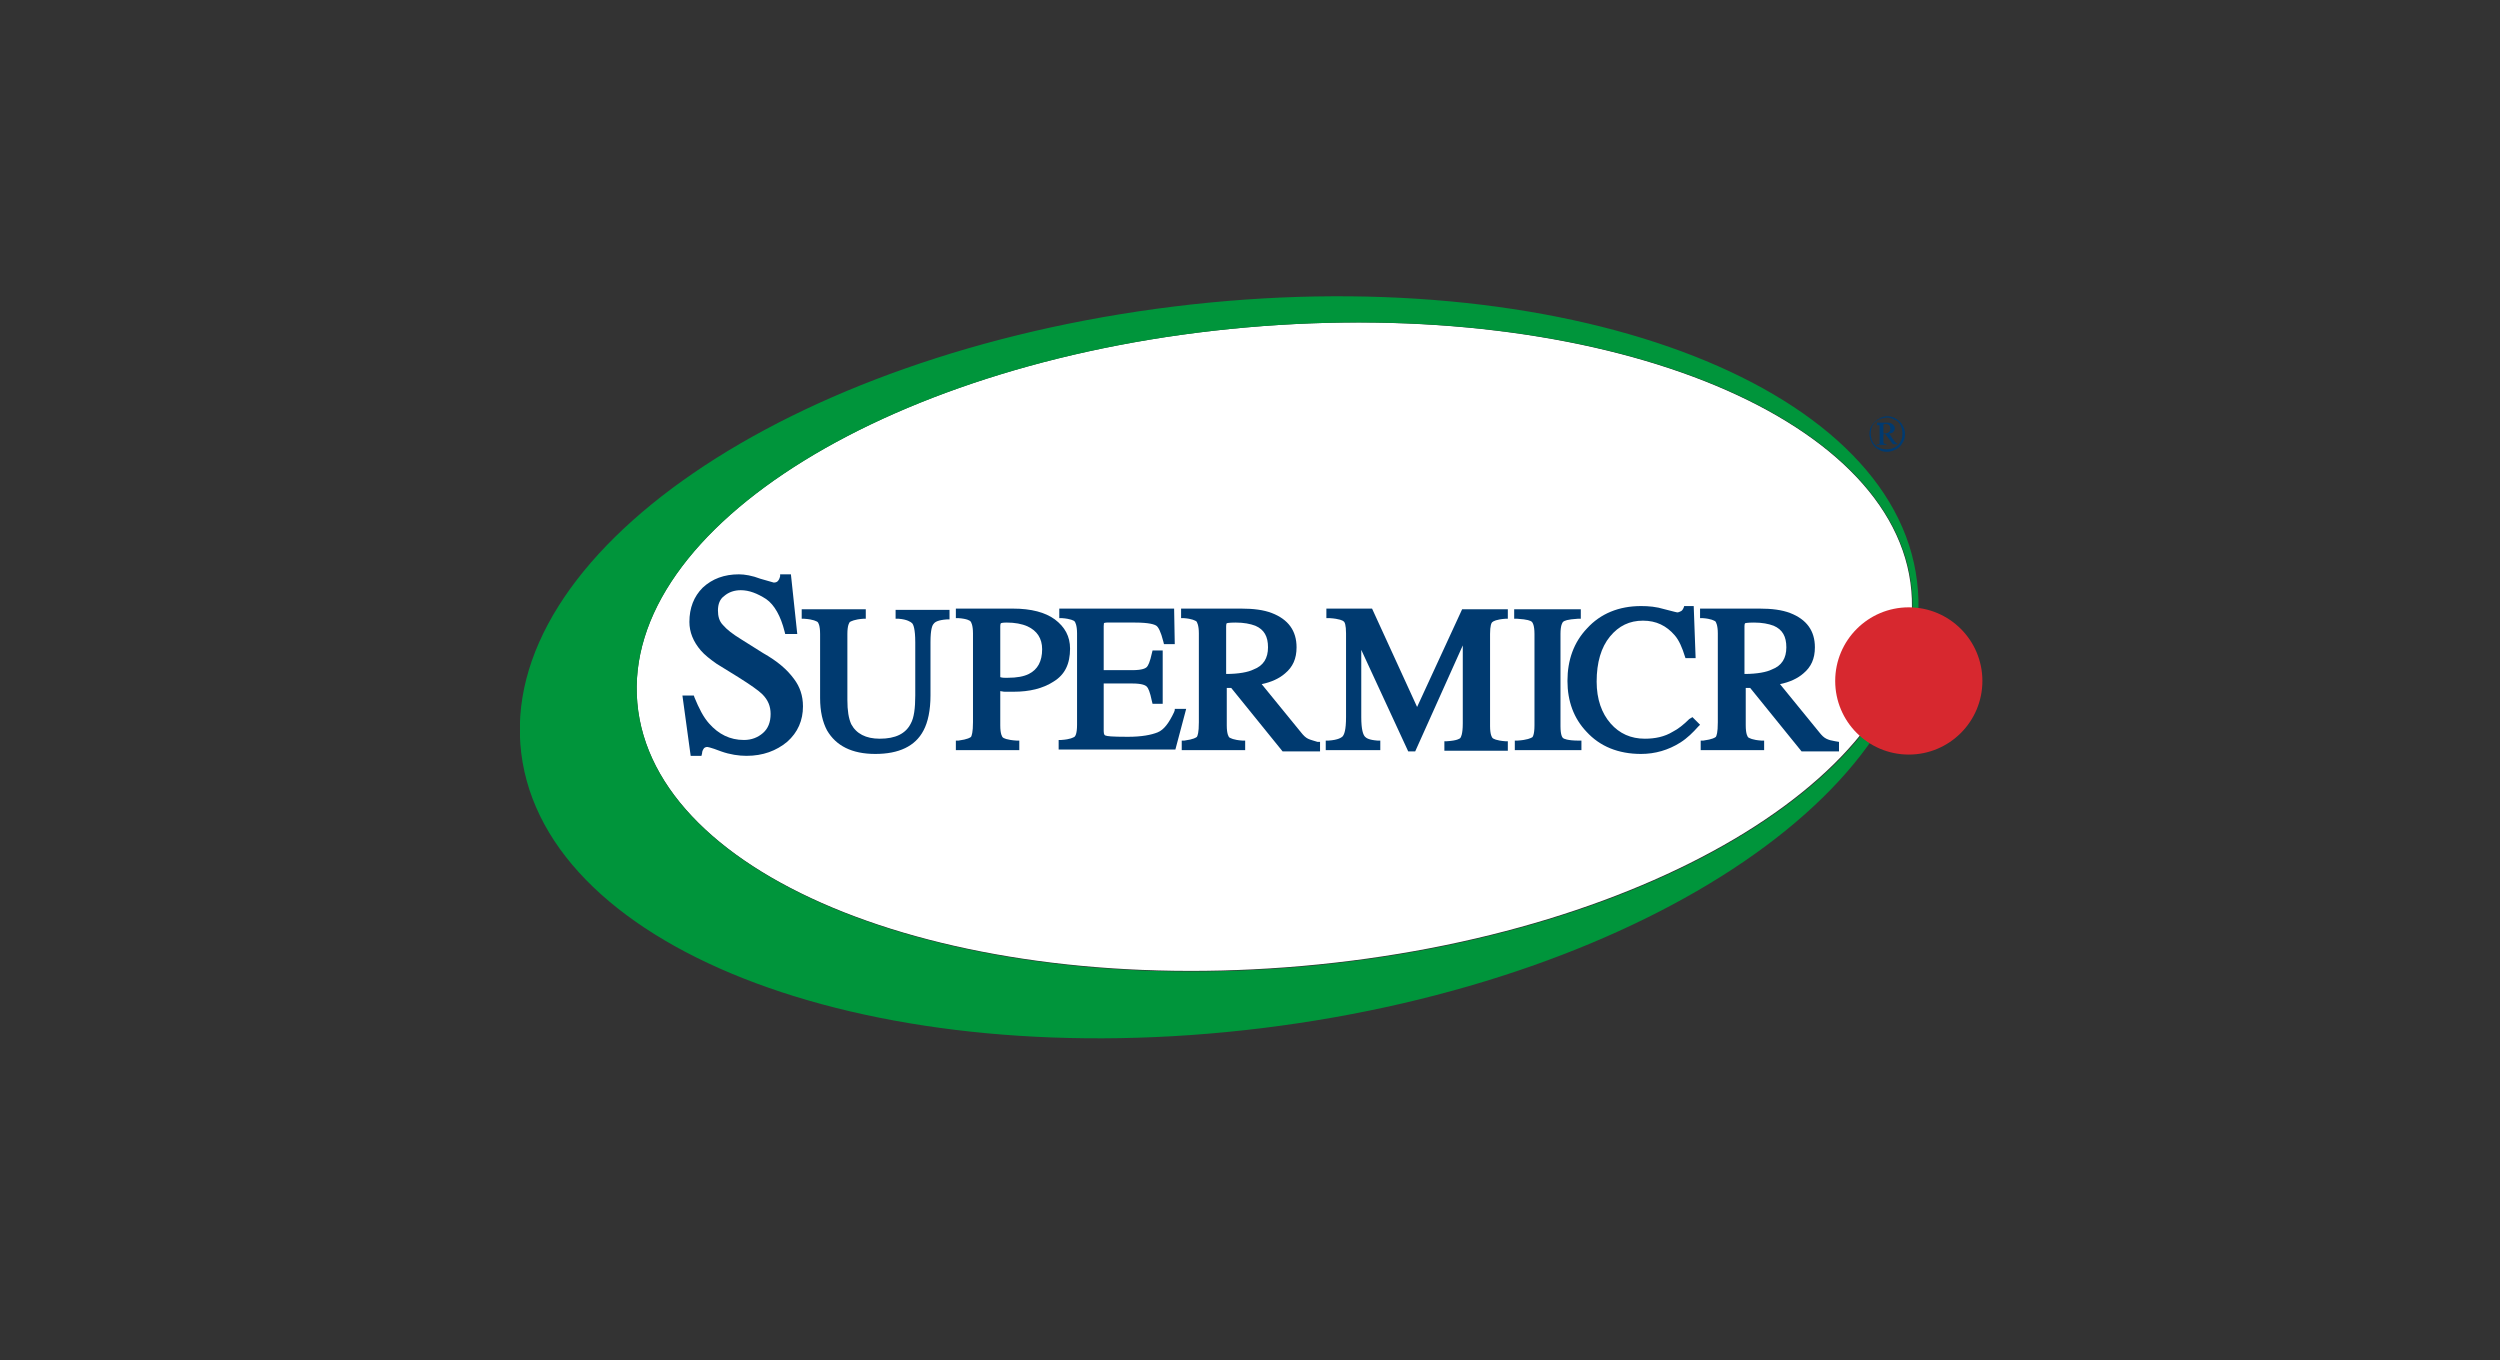
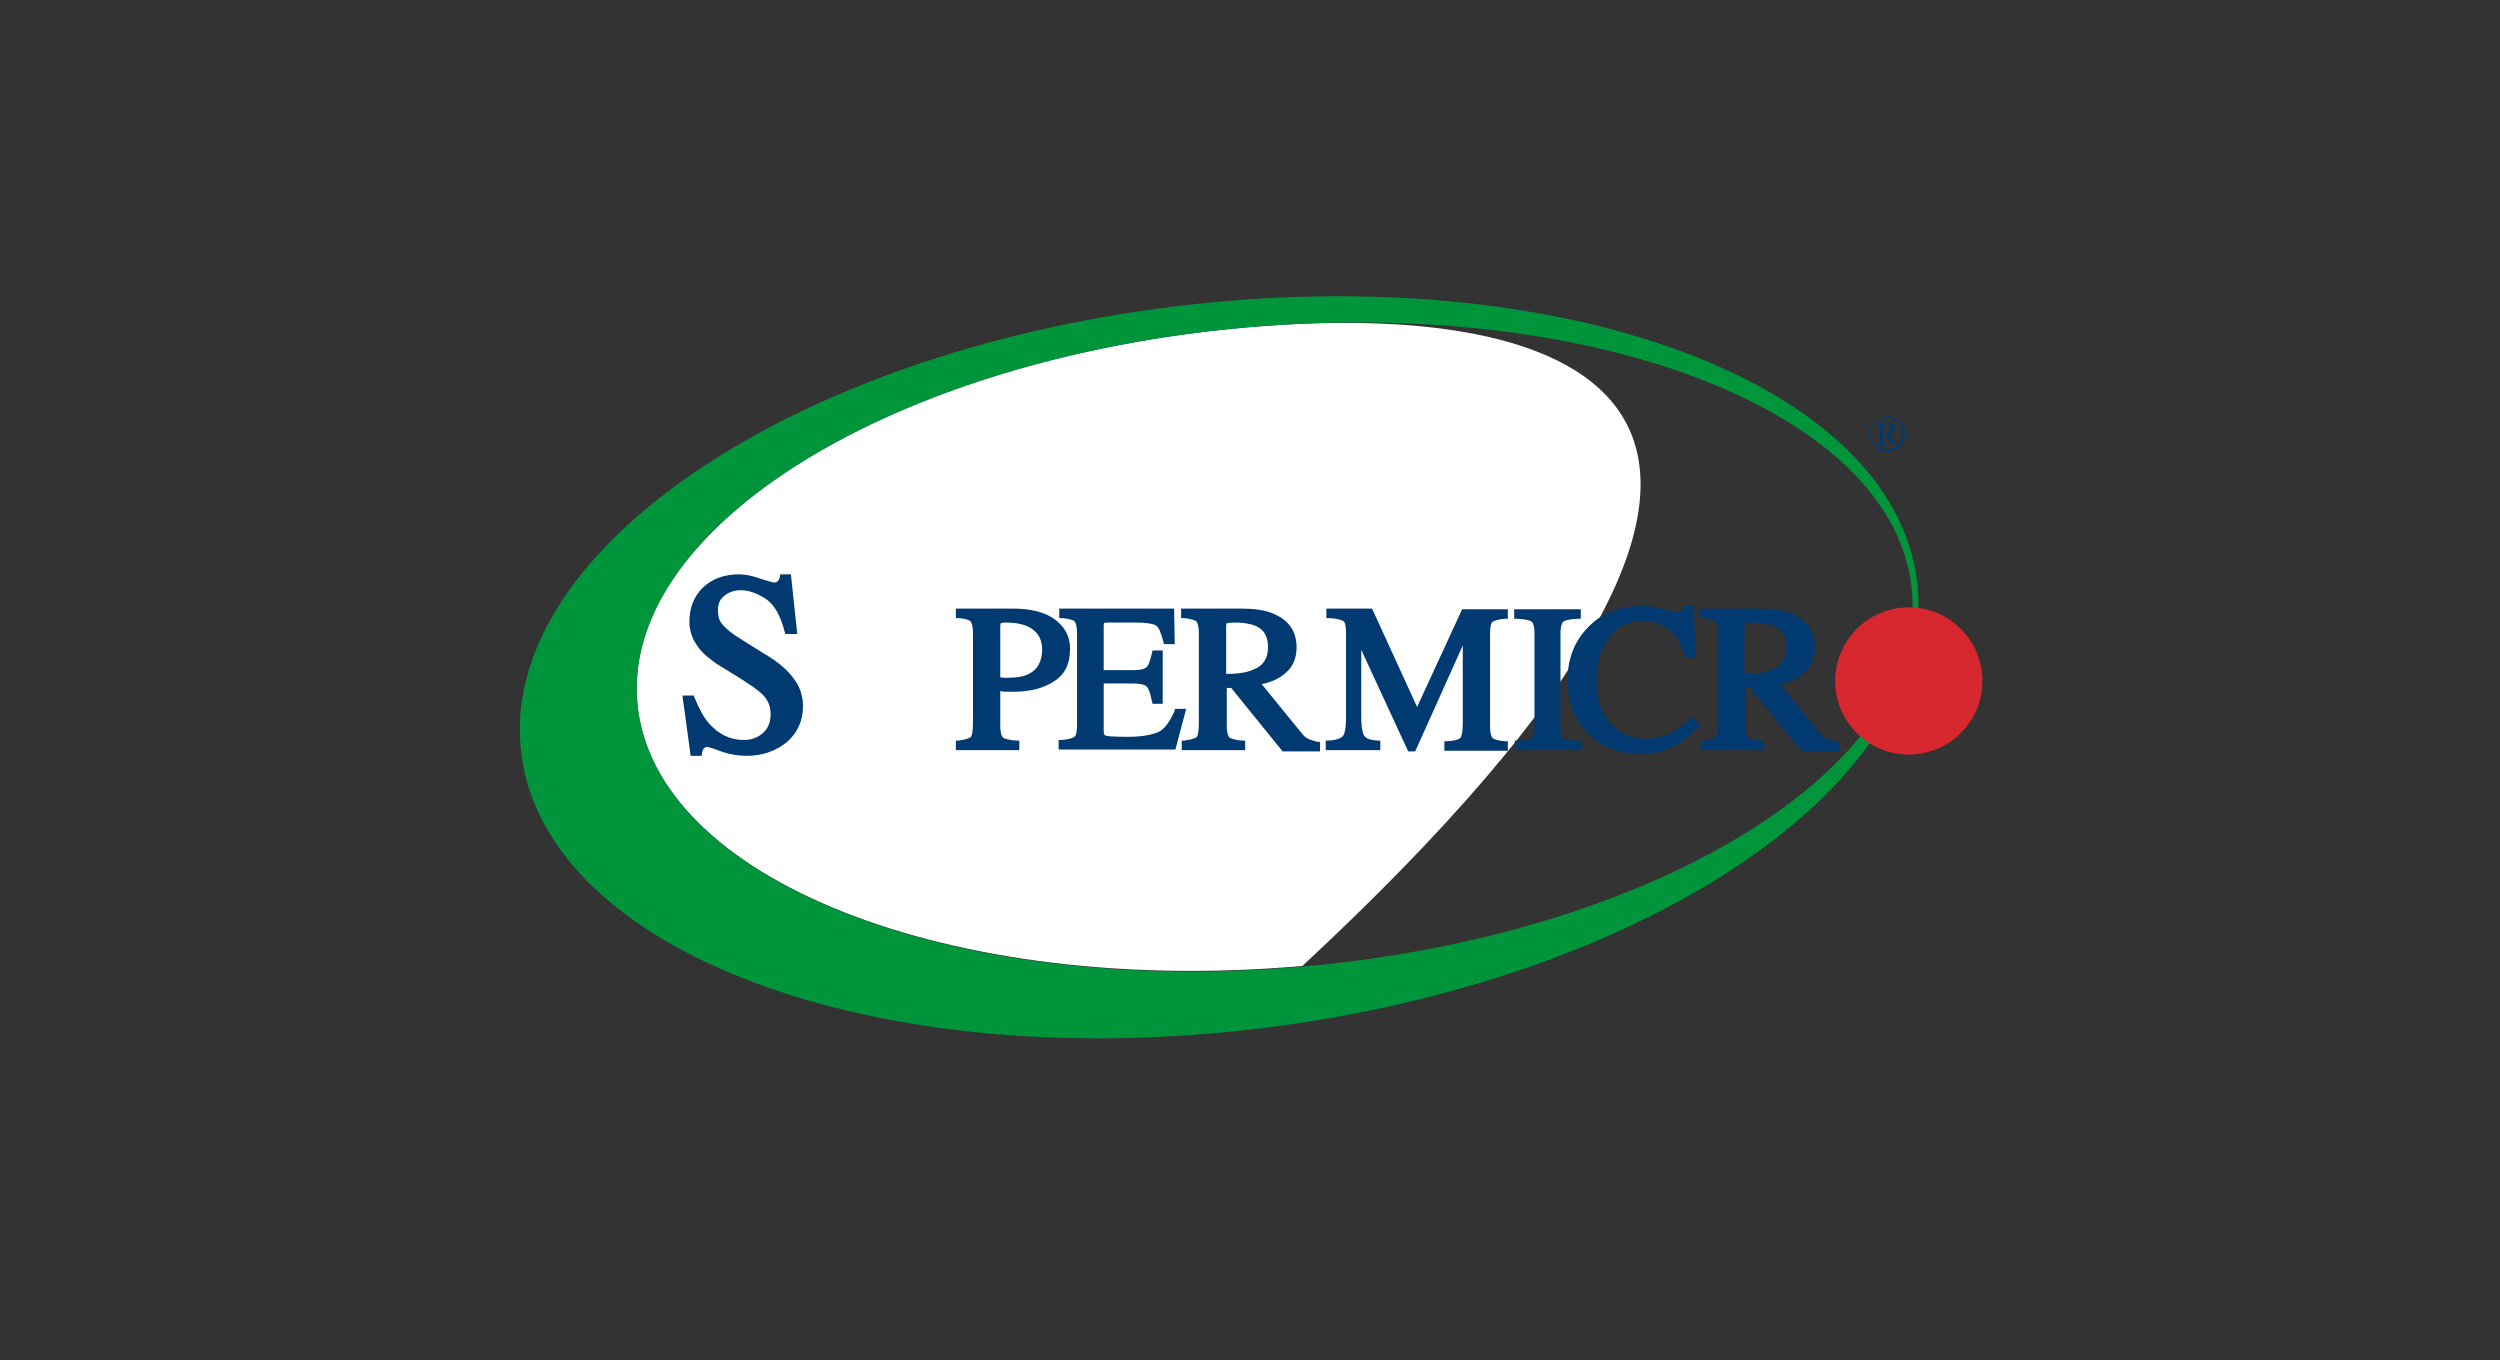
<svg xmlns="http://www.w3.org/2000/svg" width="250" height="136" viewBox="0 0 250 136" fill="none">
  <rect x="0" y="0" width="250" height="136" fill="#333333" stroke="none" />
  <g clip-path="url(#clip0_1089_4294)">
-     <path d="M130.241 96.594C165.423 93.496 192.685 76.69 191.133 59.058C189.581 41.426 159.802 29.645 124.62 32.744C89.438 35.843 62.176 52.648 63.728 70.28C65.28 87.912 95.059 99.694 130.241 96.594Z" fill="white" />
+     <path d="M130.241 96.594C189.581 41.426 159.802 29.645 124.62 32.744C89.438 35.843 62.176 52.648 63.728 70.28C65.28 87.912 95.059 99.694 130.241 96.594Z" fill="white" />
    <path d="M188.722 41.63C189.039 41.63 189.293 41.693 189.61 41.884C189.864 42.011 190.118 42.264 190.244 42.518C190.435 42.836 190.498 43.09 190.498 43.407C190.498 43.724 190.435 44.042 190.244 44.295C190.118 44.549 189.864 44.803 189.61 44.93C189.356 45.057 189.039 45.184 188.722 45.184C188.405 45.184 188.087 45.12 187.834 44.93C187.58 44.803 187.326 44.549 187.199 44.295C187.072 44.042 186.945 43.724 186.945 43.407C186.945 43.09 187.009 42.772 187.199 42.518C187.389 42.264 187.58 42.011 187.897 41.884C188.151 41.693 188.468 41.63 188.722 41.63ZM188.722 41.757C188.468 41.757 188.214 41.82 187.897 41.947C187.58 42.074 187.453 42.264 187.263 42.518C187.136 42.772 187.072 43.026 187.072 43.343C187.072 43.597 187.136 43.915 187.263 44.169C187.389 44.422 187.58 44.613 187.834 44.74C188.087 44.867 188.341 44.93 188.658 44.93C188.912 44.93 189.229 44.867 189.483 44.74C189.737 44.613 189.927 44.422 190.054 44.169C190.181 43.915 190.244 43.661 190.244 43.343C190.244 43.09 190.181 42.772 190.054 42.518C189.927 42.264 189.737 42.074 189.42 41.947C189.102 41.82 189.039 41.757 188.722 41.757ZM187.77 42.264H188.722C188.976 42.264 189.166 42.328 189.293 42.455C189.42 42.582 189.483 42.709 189.483 42.836C189.483 42.963 189.42 43.09 189.356 43.153C189.293 43.28 189.102 43.343 188.912 43.343L189.42 44.105C189.483 44.169 189.547 44.232 189.61 44.295C189.673 44.295 189.673 44.359 189.737 44.359V44.422H189.293L188.531 43.407H188.341V44.232C188.341 44.295 188.405 44.359 188.405 44.359C188.468 44.359 188.531 44.422 188.658 44.422V44.486H187.707V44.422C187.77 44.422 187.834 44.422 187.897 44.422C187.96 44.422 187.96 44.359 187.96 44.359C187.96 44.359 187.96 44.232 187.96 44.105V42.772C187.96 42.645 187.96 42.582 187.96 42.582C187.96 42.518 187.897 42.518 187.897 42.518C187.897 42.518 187.834 42.518 187.707 42.518V42.264H187.77ZM188.341 43.343C188.531 43.343 188.658 43.343 188.785 43.28C188.849 43.217 188.976 43.217 188.976 43.09C189.039 43.026 189.039 42.963 189.039 42.836C189.039 42.709 188.976 42.582 188.912 42.518C188.849 42.455 188.722 42.392 188.531 42.392C188.468 42.392 188.405 42.392 188.341 42.455V43.343Z" fill="#003A70" />
    <path d="M191.704 58.131C194.179 78.059 164.867 98.051 126.23 102.811C87.592 107.571 54.602 95.259 52.127 75.33C49.653 55.402 78.774 35.41 117.411 30.65C156.049 25.89 189.293 38.203 191.704 58.131ZM124.644 32.744C89.432 35.854 62.151 52.673 63.737 70.316C65.323 87.96 95.079 99.765 130.29 96.655C165.502 93.545 192.783 76.727 191.197 59.083C189.611 41.376 159.855 29.635 124.644 32.744Z" fill="#00953B" />
    <path d="M190.879 75.457C194.944 75.457 198.239 72.161 198.239 68.095C198.239 64.029 194.944 60.733 190.879 60.733C186.814 60.733 183.52 64.029 183.52 68.095C183.52 72.161 186.814 75.457 190.879 75.457Z" fill="#D7282F" />
-     <path d="M89.623 61.876H89.877C90.702 61.939 91.082 62.193 91.209 62.32C91.336 62.447 91.526 62.891 91.526 64.224V69.555C91.526 70.824 91.4 71.776 91.082 72.347C90.575 73.363 89.56 73.871 87.974 73.871C86.578 73.871 85.626 73.363 85.119 72.411C84.865 71.84 84.738 71.078 84.738 69.999V63.399C84.738 62.51 84.928 62.256 84.992 62.193C85.119 62.129 85.436 61.939 86.324 61.876H86.578V60.924H80.17V61.876H80.424C81.375 61.939 81.629 62.129 81.756 62.193C81.82 62.256 82.01 62.51 82.01 63.399V69.809C82.01 71.142 82.264 72.221 82.708 73.046C83.596 74.569 85.182 75.394 87.529 75.394C89.877 75.394 91.526 74.632 92.351 73.046C92.795 72.221 93.049 71.015 93.049 69.555V64.224C93.049 62.891 93.239 62.51 93.366 62.383C93.493 62.193 93.81 62.002 94.699 61.939H94.952V60.987H89.56V61.876H89.623Z" fill="#003A70" />
    <path d="M76.3 65.303L74.079 63.906C73.254 63.399 72.683 62.954 72.303 62.51C71.922 62.129 71.795 61.622 71.795 61.05C71.795 60.416 71.985 59.908 72.43 59.591C72.874 59.21 73.445 59.02 74.079 59.02C74.904 59.02 75.729 59.337 76.617 59.908C77.442 60.479 78.076 61.622 78.457 63.145L78.52 63.399H79.726L79.091 57.433H78.013V57.623C77.949 57.877 77.886 58.004 77.759 58.131C77.695 58.194 77.569 58.258 77.378 58.258C77.378 58.258 77.124 58.194 76.046 57.877C75.221 57.56 74.46 57.433 73.889 57.433C72.43 57.433 71.224 57.877 70.272 58.766C69.384 59.654 68.94 60.797 68.94 62.193C68.94 63.208 69.321 64.16 70.082 65.049C70.463 65.493 71.034 65.937 71.668 66.382L73.825 67.714C75.031 68.476 75.856 69.047 76.236 69.428C76.807 69.999 77.061 70.634 77.061 71.395C77.061 72.221 76.807 72.855 76.3 73.299C75.792 73.744 75.158 73.998 74.396 73.998C73.001 73.998 71.859 73.426 70.907 72.347C70.336 71.713 69.892 70.824 69.448 69.745L69.384 69.555H68.242L69.067 75.584H70.145L70.209 75.33C70.209 75.14 70.272 75.013 70.399 74.823C70.463 74.759 70.59 74.696 70.716 74.696C70.716 74.696 70.97 74.696 72.112 75.14C73.001 75.457 73.889 75.584 74.65 75.584C76.3 75.584 77.632 75.076 78.71 74.188C79.789 73.236 80.297 72.03 80.297 70.634C80.297 69.555 79.979 68.666 79.408 67.905C78.71 66.953 77.759 66.128 76.3 65.303Z" fill="#003A70" />
    <path d="M100.471 69.174C100.788 69.174 101.106 69.174 101.359 69.174C102.945 69.174 104.278 68.857 105.356 68.159C106.498 67.461 107.006 66.382 107.006 64.859C107.006 63.653 106.498 62.701 105.483 61.939C104.532 61.241 103.136 60.86 101.296 60.86H95.586V61.812H95.84C96.728 61.876 96.982 62.066 97.045 62.129C97.109 62.193 97.299 62.51 97.299 63.335V72.221C97.299 73.236 97.172 73.553 97.109 73.68C97.045 73.744 96.791 73.934 95.84 74.061H95.586V75.013H101.93V74.061H101.677C100.661 73.998 100.344 73.807 100.281 73.744C100.217 73.68 100.027 73.426 100.027 72.538V69.111C100.154 69.111 100.281 69.174 100.471 69.174ZM100.027 62.637C100.027 62.383 100.09 62.32 100.09 62.32C100.09 62.32 100.217 62.256 100.661 62.256C101.486 62.256 102.184 62.383 102.755 62.637C103.707 63.081 104.214 63.843 104.214 64.922C104.214 66.128 103.77 66.953 102.882 67.397C102.374 67.651 101.677 67.778 100.788 67.778C100.661 67.778 100.598 67.778 100.471 67.778C100.408 67.778 100.217 67.778 100.027 67.715V62.637Z" fill="#003A70" />
    <path d="M117.476 71.015L117.412 71.205C116.905 72.284 116.397 72.982 115.763 73.236C115.128 73.49 114.176 73.68 112.781 73.68C111.131 73.68 110.687 73.617 110.56 73.553C110.497 73.553 110.37 73.49 110.37 73.109V68.349H113.225C114.24 68.349 114.557 68.54 114.684 68.666C114.811 68.793 115.001 69.174 115.192 70.126L115.255 70.38H116.27V65.049H115.255L115.192 65.303C115.001 66.191 114.811 66.572 114.684 66.699C114.557 66.826 114.24 67.016 113.225 67.016H110.37V62.637C110.37 62.383 110.433 62.32 110.37 62.32C110.37 62.32 110.497 62.256 110.687 62.256H113.479C114.938 62.256 115.445 62.447 115.636 62.574C115.826 62.701 116.08 63.145 116.334 64.16L116.397 64.414H117.476L117.412 60.86H105.929V61.812H106.182C107.071 61.876 107.388 62.066 107.451 62.129C107.515 62.193 107.705 62.51 107.705 63.335V72.474C107.705 73.426 107.515 73.617 107.451 73.68C107.324 73.744 107.071 73.934 106.119 73.998H105.865V74.95H117.539L118.617 70.888H117.476V71.015Z" fill="#003A70" />
    <path d="M130.798 73.871C130.544 73.744 130.354 73.553 130.1 73.236L126.167 68.413C127.118 68.222 127.943 67.841 128.514 67.334C129.276 66.699 129.656 65.874 129.656 64.731C129.656 63.081 128.831 61.939 127.182 61.304C126.357 60.987 125.342 60.86 124.137 60.86H118.109V61.812H118.363C119.251 61.876 119.505 62.066 119.632 62.129C119.695 62.193 119.886 62.51 119.886 63.335V72.221C119.886 73.299 119.759 73.553 119.695 73.68C119.632 73.744 119.378 73.934 118.427 74.061H118.173V75.013H124.517V74.061H124.263C123.312 73.998 123.058 73.807 122.931 73.744C122.868 73.68 122.677 73.426 122.677 72.538V68.793H123.121L128.26 75.14H132.004V74.188H131.75C131.369 74.061 131.052 73.998 130.798 73.871ZM122.614 67.397V62.637C122.614 62.383 122.677 62.32 122.677 62.32C122.677 62.32 122.868 62.256 123.566 62.256C124.39 62.256 125.025 62.383 125.532 62.574C126.421 62.955 126.801 63.653 126.801 64.731C126.801 65.811 126.357 66.572 125.342 66.953C124.834 67.207 123.883 67.397 122.614 67.397Z" fill="#003A70" />
    <path d="M141.71 70.697L137.206 60.86H132.638V61.812H132.955C133.97 61.876 134.287 62.066 134.351 62.129C134.478 62.193 134.604 62.51 134.604 63.335V71.713C134.604 73.046 134.414 73.426 134.287 73.617C134.16 73.744 133.843 73.998 132.828 74.061H132.574V75.013H138.03V74.061H137.777C136.888 73.998 136.635 73.807 136.508 73.68C136.317 73.49 136.127 72.982 136.127 71.713V64.985L140.822 75.14H141.52L146.278 64.541V72.347C146.278 73.426 146.088 73.744 146.024 73.807C145.961 73.871 145.707 74.061 144.692 74.124H144.438V75.076H150.783V74.124H150.529C149.641 74.061 149.323 73.871 149.26 73.807C149.197 73.744 149.006 73.49 149.006 72.601V63.399C149.006 62.574 149.133 62.256 149.26 62.193C149.323 62.129 149.641 61.939 150.529 61.876H150.783V60.924H146.215L141.71 70.697Z" fill="#003A70" />
    <path d="M156.303 73.807C156.24 73.744 156.049 73.553 156.049 72.601V63.399C156.049 62.51 156.24 62.256 156.303 62.193C156.43 62.066 156.747 61.939 157.762 61.876H158.08V60.924H151.418V61.876H151.735C152.75 61.939 153.068 62.066 153.194 62.193C153.258 62.256 153.448 62.51 153.448 63.399V72.538C153.448 73.49 153.258 73.744 153.194 73.744C153.068 73.807 152.75 73.998 151.735 74.061H151.481V75.013H158.143V74.061H157.889C156.747 74.061 156.367 73.871 156.303 73.807Z" fill="#003A70" />
    <path d="M168.927 71.903C168.356 72.474 167.785 72.919 167.278 73.172C166.453 73.68 165.501 73.871 164.486 73.871C163.091 73.871 161.949 73.363 161.06 72.347C160.172 71.332 159.665 69.936 159.665 68.159C159.665 66.255 160.109 64.731 160.997 63.653C161.885 62.574 162.964 62.066 164.296 62.066C165.628 62.066 166.643 62.574 167.468 63.526C167.912 64.033 168.229 64.795 168.483 65.62L168.547 65.81H169.562L169.371 60.606H168.42L168.356 60.797C168.293 60.923 168.229 61.05 168.103 61.114C167.976 61.177 167.849 61.241 167.722 61.241C167.658 61.241 167.468 61.177 166.453 60.923C165.628 60.67 164.867 60.606 164.106 60.606C161.885 60.606 160.045 61.368 158.713 62.828C157.381 64.224 156.746 66.001 156.746 68.095C156.746 70.126 157.381 71.84 158.649 73.172C159.982 74.632 161.822 75.394 164.106 75.394C165.501 75.394 166.834 75.013 168.039 74.251C168.737 73.807 169.308 73.236 169.816 72.665L170.006 72.474L169.245 71.713L168.927 71.903Z" fill="#003A70" />
    <path d="M183.519 74.124C183.139 74.061 182.885 73.998 182.631 73.871C182.377 73.744 182.187 73.553 181.933 73.236L178 68.413C178.951 68.222 179.776 67.841 180.347 67.334C181.109 66.699 181.489 65.874 181.489 64.731C181.489 63.081 180.664 61.939 179.015 61.304C178.19 60.987 177.175 60.86 175.97 60.86H170.006V61.812H170.26C171.148 61.876 171.402 62.066 171.529 62.129C171.592 62.193 171.782 62.51 171.782 63.335V72.221C171.782 73.299 171.655 73.553 171.592 73.68C171.529 73.744 171.275 73.934 170.323 74.061H170.069V75.013H176.414V74.061H176.16C175.208 73.998 174.955 73.807 174.828 73.744C174.764 73.68 174.574 73.426 174.574 72.538V68.793H175.018L180.157 75.14H183.9V74.188L183.519 74.124ZM174.447 67.397V62.637C174.447 62.383 174.51 62.32 174.51 62.32C174.51 62.32 174.701 62.256 175.399 62.256C176.223 62.256 176.858 62.383 177.365 62.574C178.254 62.955 178.634 63.653 178.634 64.731C178.634 65.811 178.19 66.572 177.175 66.953C176.667 67.207 175.716 67.397 174.447 67.397Z" fill="#003A70" />
  </g>
  <defs>
    <clipPath id="clip0_1089_4294">
      <rect width="147" height="78" fill="white" transform="translate(52 29)" />
    </clipPath>
  </defs>
</svg>